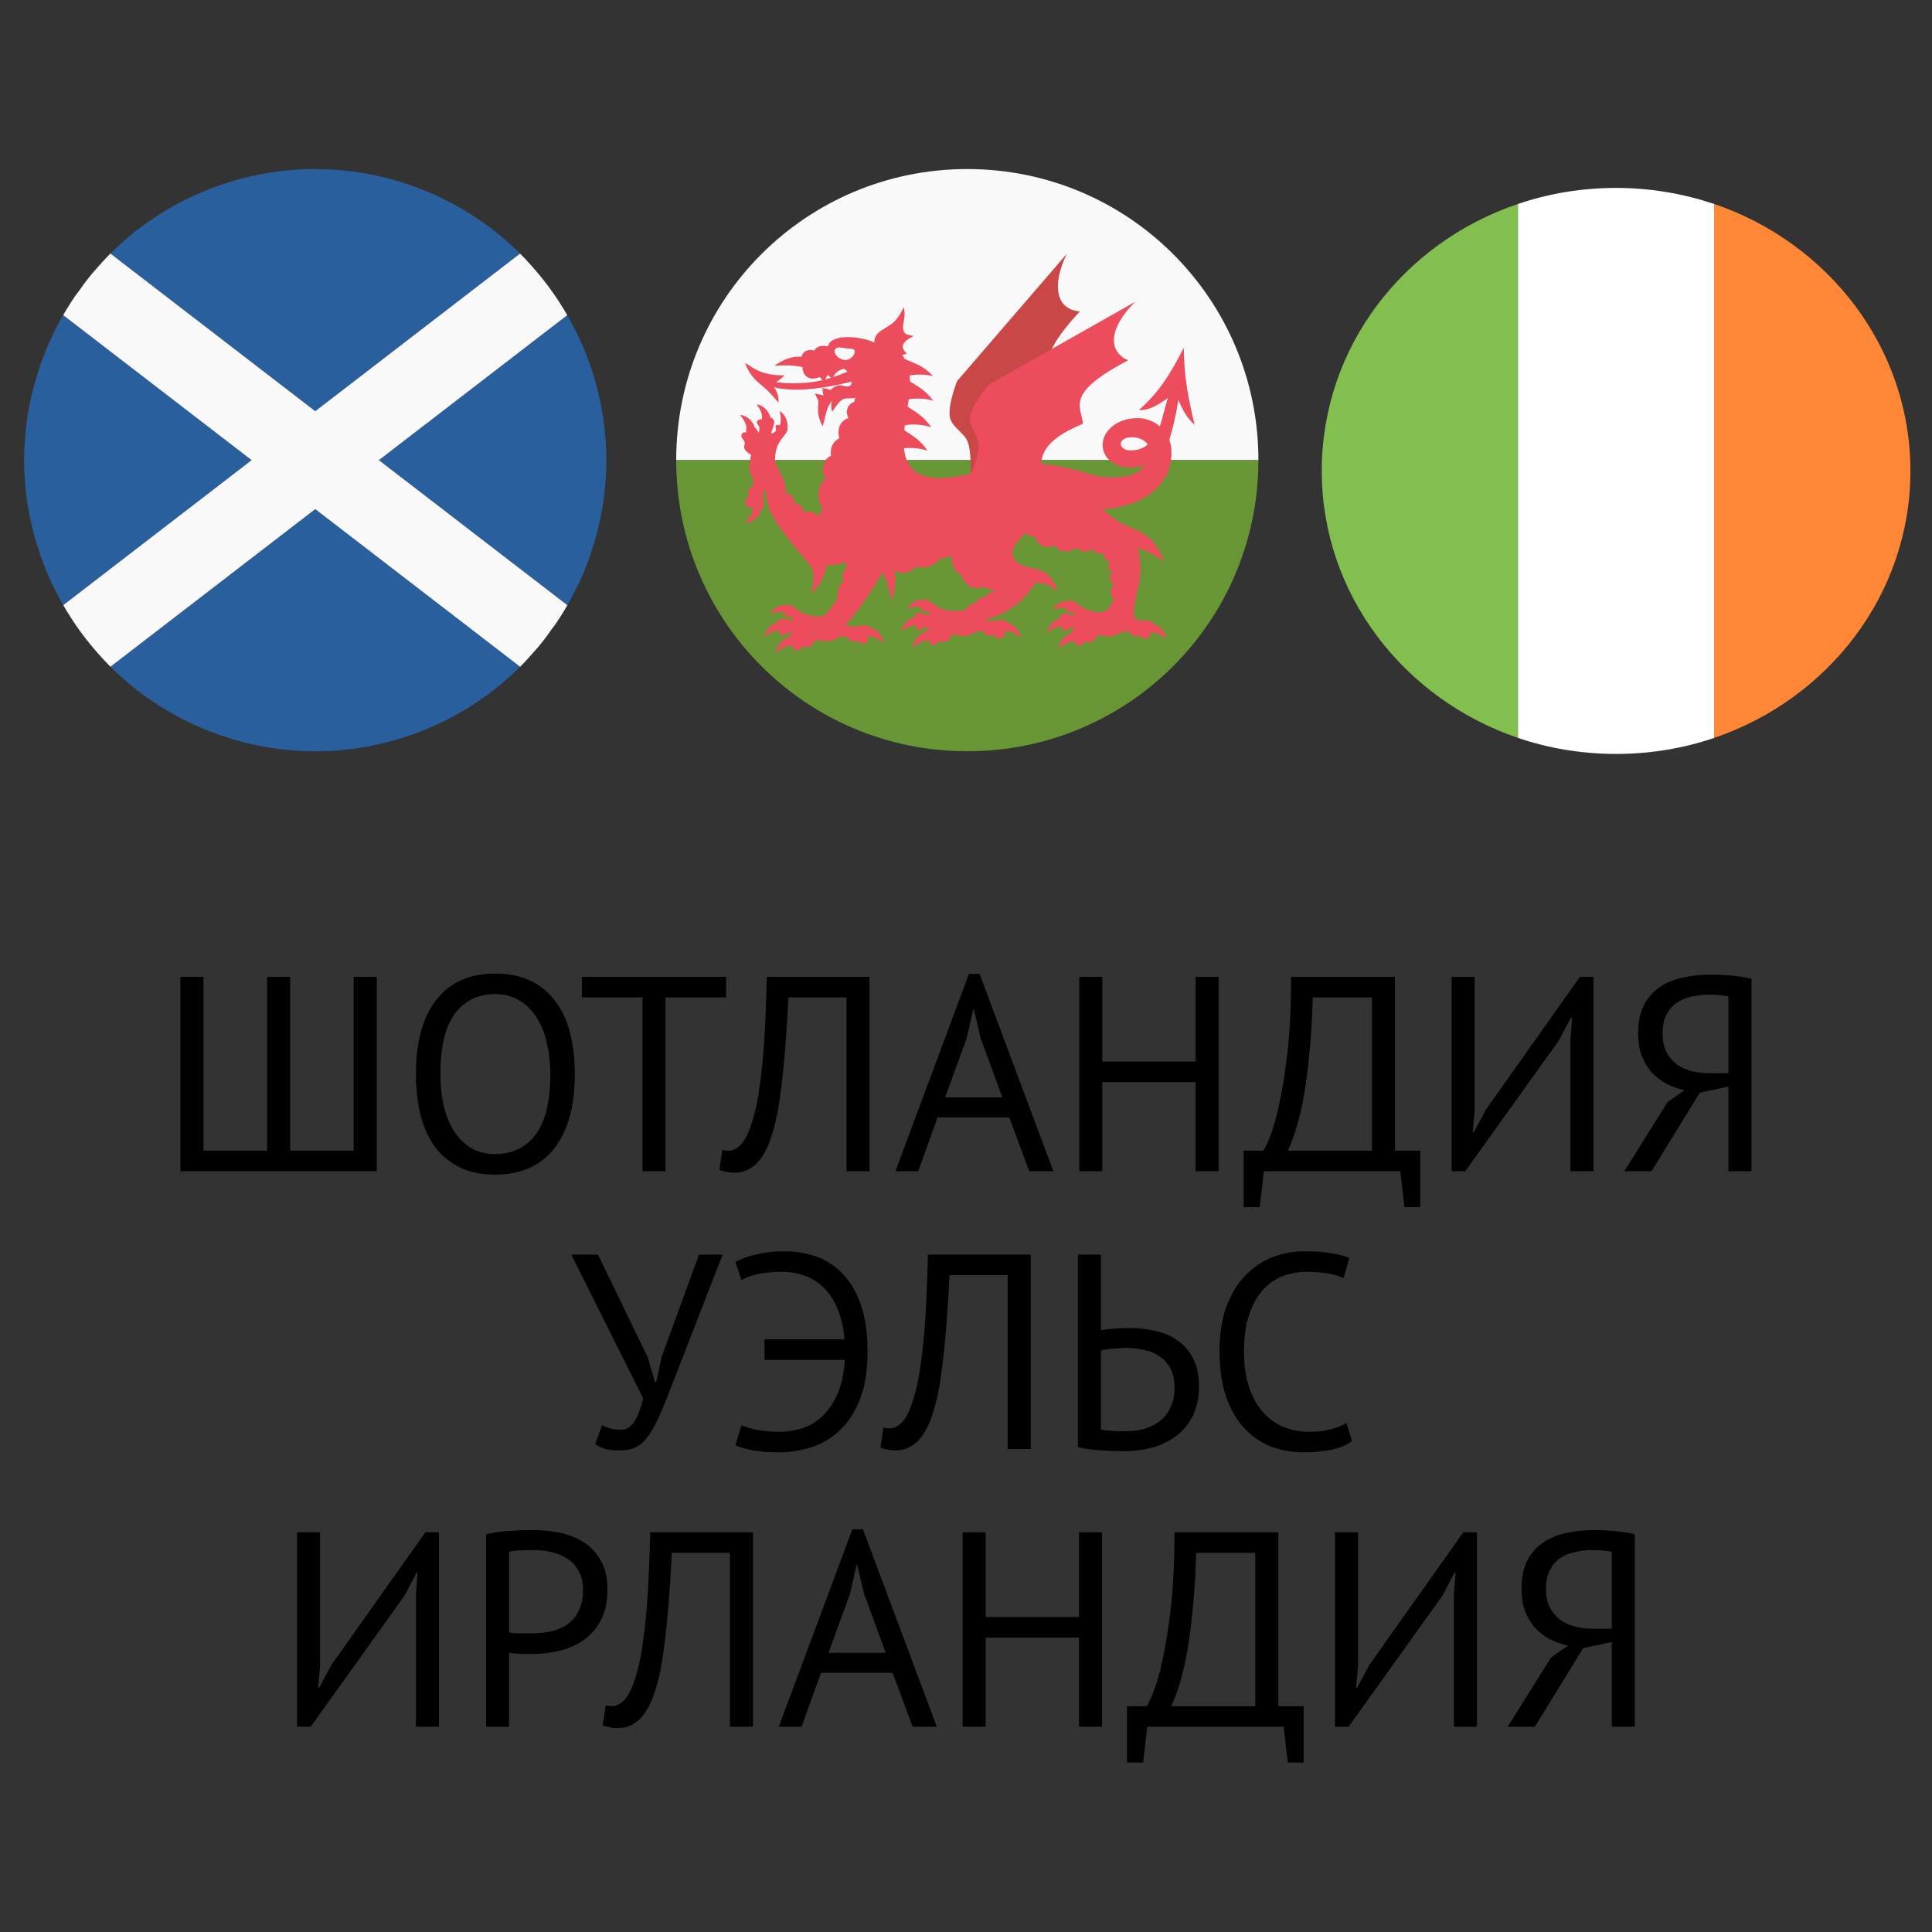
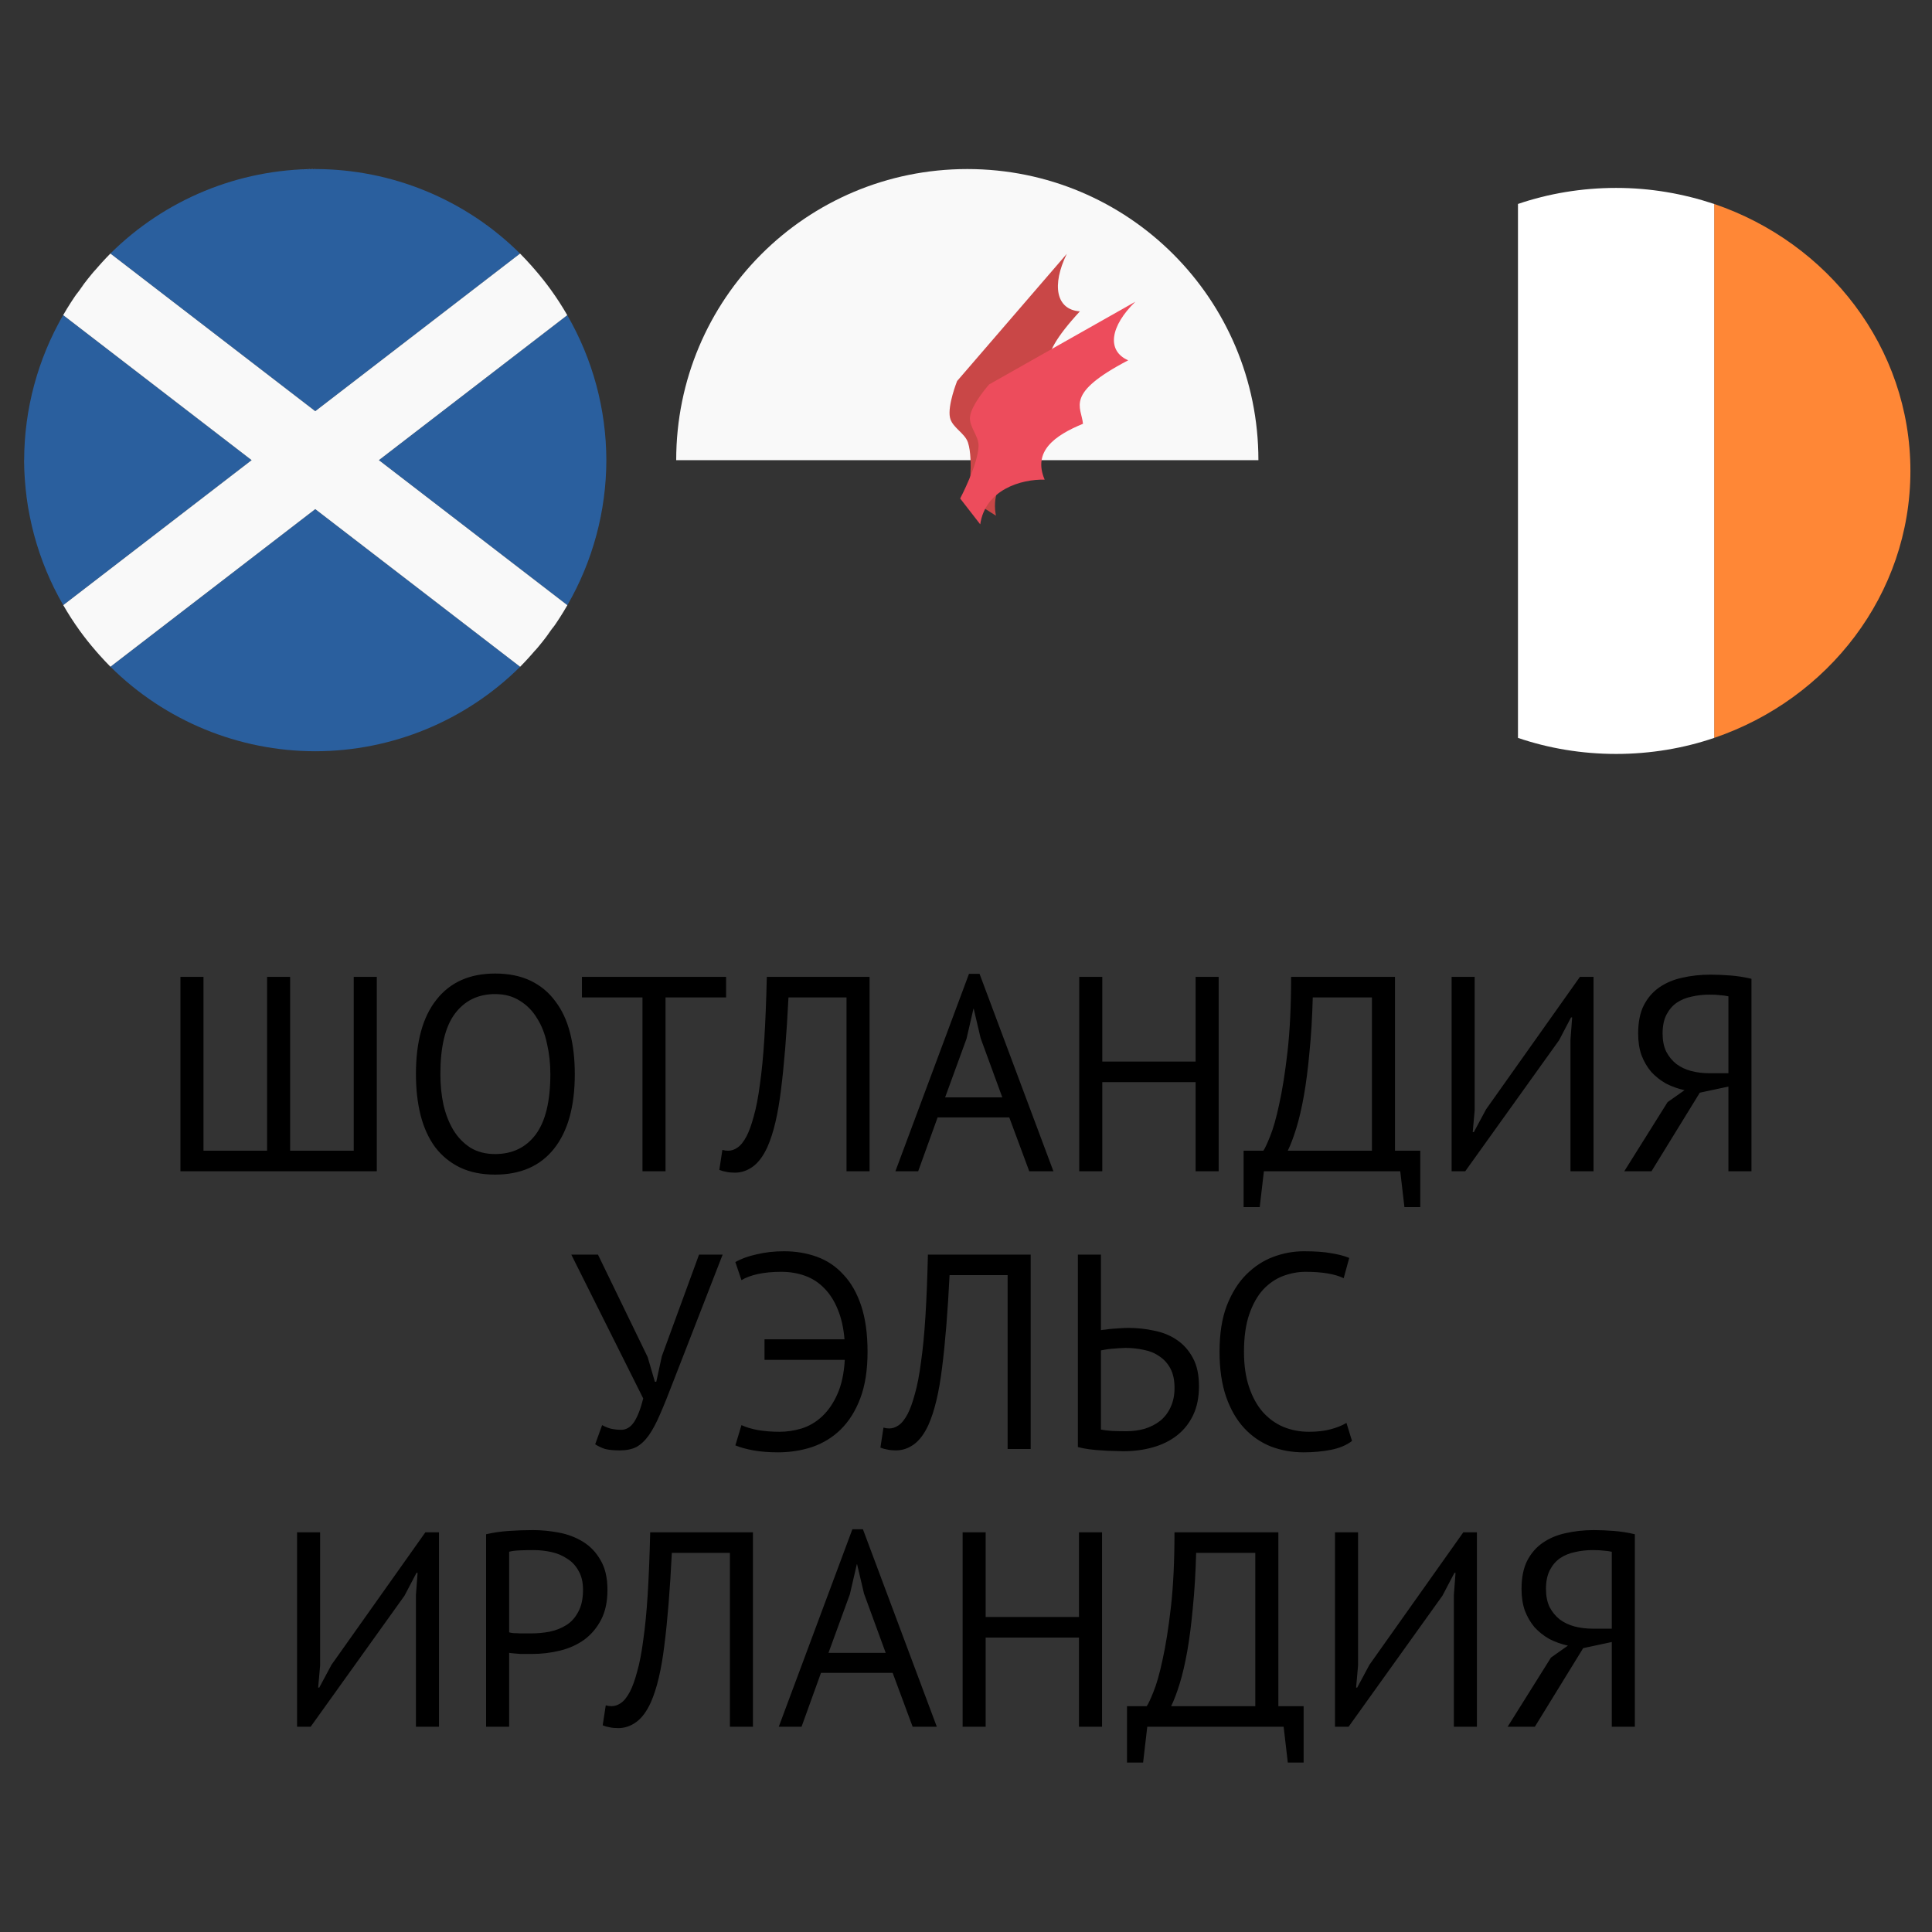
<svg xmlns="http://www.w3.org/2000/svg" width="160" height="160" viewBox="0 0 160 160" fill="none">
  <rect x="0" y="0" width="160" height="160" fill="#333333" stroke="none" />
  <path d="M14.943 97V80.9H16.852V95.298H22.119V80.9H24.028V95.298H29.295V80.9H31.204V97H14.943ZM34.446 88.95C34.446 86.267 35.013 84.212 36.148 82.786C37.282 81.345 38.9 80.624 41.001 80.624C42.135 80.624 43.117 80.823 43.945 81.222C44.773 81.621 45.455 82.188 45.992 82.924C46.544 83.645 46.95 84.519 47.211 85.546C47.471 86.558 47.602 87.693 47.602 88.95C47.602 91.633 47.027 93.696 45.877 95.137C44.742 96.563 43.117 97.276 41.001 97.276C39.881 97.276 38.908 97.077 38.08 96.678C37.267 96.279 36.585 95.72 36.033 94.999C35.496 94.263 35.097 93.389 34.837 92.377C34.576 91.35 34.446 90.207 34.446 88.95ZM36.47 88.95C36.47 89.839 36.554 90.683 36.723 91.48C36.907 92.277 37.183 92.983 37.551 93.596C37.919 94.194 38.386 94.677 38.954 95.045C39.536 95.398 40.219 95.574 41.001 95.574C42.427 95.574 43.546 95.037 44.359 93.964C45.171 92.875 45.578 91.204 45.578 88.95C45.578 88.076 45.486 87.24 45.302 86.443C45.133 85.63 44.857 84.925 44.474 84.327C44.106 83.714 43.63 83.231 43.048 82.878C42.48 82.51 41.798 82.326 41.001 82.326C39.59 82.326 38.478 82.87 37.666 83.959C36.868 85.032 36.47 86.696 36.47 88.95ZM60.131 82.602H55.117V97H53.208V82.602H48.194V80.9H60.131V82.602ZM70.105 82.602H65.298C65.144 85.669 64.937 88.222 64.677 90.261C64.431 92.285 64.056 93.864 63.55 94.999C63.212 95.735 62.814 96.272 62.354 96.609C61.894 96.946 61.395 97.115 60.859 97.115C60.583 97.115 60.345 97.092 60.146 97.046C59.946 97.015 59.755 96.962 59.571 96.885L59.824 95.229C59.977 95.275 60.138 95.298 60.307 95.298C60.567 95.298 60.82 95.214 61.066 95.045C61.326 94.876 61.579 94.562 61.825 94.102C62.039 93.688 62.239 93.136 62.423 92.446C62.622 91.756 62.791 90.882 62.929 89.824C63.082 88.766 63.205 87.509 63.297 86.052C63.389 84.58 63.458 82.863 63.504 80.9H72.014V97H70.105V82.602ZM83.583 92.538H77.649L76.039 97H74.153L80.248 80.647H81.122L87.24 97H85.239L83.583 92.538ZM78.27 90.882H83.008L81.214 85.983L80.639 83.545H80.616L80.041 86.029L78.27 90.882ZM99.015 89.617H91.287V97H89.378V80.9H91.287V87.915H99.015V80.9H100.924V97H99.015V89.617ZM117.619 99.967H116.308L115.963 97H104.67L104.325 99.967H102.991V95.298H104.624C104.747 95.129 104.931 94.738 105.176 94.125C105.437 93.496 105.69 92.607 105.935 91.457C106.196 90.292 106.426 88.843 106.625 87.11C106.825 85.362 106.924 83.292 106.924 80.9H115.526V95.298H117.619V99.967ZM113.617 95.298V82.602H108.718C108.672 84.289 108.58 85.807 108.442 87.156C108.32 88.505 108.166 89.701 107.982 90.744C107.798 91.771 107.591 92.661 107.361 93.412C107.131 94.163 106.894 94.792 106.648 95.298H113.617ZM130.061 86.098L130.199 84.258H130.107L129.118 86.144L121.344 97H120.217V80.9H122.126V91.94L121.965 93.757H122.057L123.069 91.871L130.843 80.9H131.97V97H130.061V86.098ZM145.049 97H143.14V89.985L140.771 90.491L136.769 97H134.515L138.103 91.273L139.506 90.284C138.954 90.161 138.441 89.977 137.965 89.732C137.505 89.471 137.099 89.149 136.746 88.766C136.409 88.367 136.141 87.907 135.941 87.386C135.757 86.865 135.665 86.267 135.665 85.592C135.665 84.657 135.819 83.882 136.125 83.269C136.447 82.64 136.877 82.142 137.413 81.774C137.965 81.391 138.602 81.122 139.322 80.969C140.058 80.8 140.833 80.716 141.645 80.716C142.167 80.716 142.719 80.739 143.301 80.785C143.899 80.831 144.482 80.923 145.049 81.061V97ZM141.553 82.372C141.047 82.372 140.564 82.426 140.104 82.533C139.644 82.625 139.23 82.794 138.862 83.039C138.51 83.284 138.226 83.614 138.011 84.028C137.797 84.442 137.689 84.963 137.689 85.592C137.689 86.175 137.789 86.673 137.988 87.087C138.203 87.501 138.487 87.846 138.839 88.122C139.192 88.383 139.598 88.574 140.058 88.697C140.534 88.82 141.04 88.881 141.576 88.881H143.14V82.51C142.926 82.464 142.703 82.433 142.473 82.418C142.243 82.387 141.937 82.372 141.553 82.372ZM53.637 112.387L54.235 114.434H54.35L54.81 112.318L57.892 103.9H59.847L55.776 114.365C55.362 115.454 54.994 116.366 54.672 117.102C54.365 117.823 54.051 118.413 53.729 118.873C53.407 119.318 53.062 119.64 52.694 119.839C52.326 120.023 51.873 120.115 51.337 120.115C50.831 120.115 50.425 120.077 50.118 120C49.827 119.908 49.55 119.778 49.29 119.609L49.865 118.022C50.172 118.191 50.455 118.298 50.716 118.344C50.977 118.39 51.214 118.413 51.429 118.413C51.858 118.413 52.218 118.198 52.51 117.769C52.801 117.324 53.054 116.673 53.269 115.814L47.312 103.9H49.52L53.637 112.387ZM63.314 110.915H69.938C69.861 109.98 69.677 109.159 69.386 108.454C69.094 107.733 68.719 107.143 68.259 106.683C67.799 106.208 67.262 105.863 66.649 105.648C66.051 105.433 65.399 105.326 64.694 105.326C63.973 105.326 63.329 105.387 62.762 105.51C62.21 105.633 61.757 105.801 61.405 106.016L60.899 104.521C61.374 104.245 61.964 104.03 62.67 103.877C63.375 103.708 64.126 103.624 64.924 103.624C65.905 103.624 66.817 103.777 67.661 104.084C68.504 104.391 69.232 104.881 69.846 105.556C70.474 106.215 70.965 107.074 71.318 108.132C71.67 109.19 71.847 110.463 71.847 111.95C71.847 113.453 71.647 114.733 71.249 115.791C70.85 116.849 70.306 117.715 69.616 118.39C68.941 119.049 68.151 119.532 67.247 119.839C66.357 120.13 65.422 120.276 64.441 120.276C63.674 120.276 62.992 120.222 62.394 120.115C61.811 120.008 61.313 119.87 60.899 119.701L61.405 118.022C61.757 118.191 62.217 118.329 62.785 118.436C63.352 118.528 63.942 118.574 64.556 118.574C65.169 118.574 65.782 118.482 66.396 118.298C67.024 118.099 67.592 117.761 68.098 117.286C68.604 116.811 69.025 116.19 69.363 115.423C69.7 114.656 69.899 113.721 69.961 112.617H63.314V110.915ZM83.447 105.602H78.639C78.486 108.669 78.279 111.222 78.019 113.261C77.773 115.285 77.397 116.864 76.891 117.999C76.554 118.735 76.156 119.272 75.695 119.609C75.236 119.946 74.737 120.115 74.201 120.115C73.924 120.115 73.687 120.092 73.487 120.046C73.288 120.015 73.097 119.962 72.912 119.885L73.165 118.229C73.319 118.275 73.48 118.298 73.648 118.298C73.909 118.298 74.162 118.214 74.407 118.045C74.668 117.876 74.921 117.562 75.166 117.102C75.381 116.688 75.581 116.136 75.764 115.446C75.964 114.756 76.132 113.882 76.27 112.824C76.424 111.766 76.546 110.509 76.638 109.052C76.731 107.58 76.799 105.863 76.846 103.9H85.356V120H83.447V105.602ZM89.266 103.9H91.175V110.156C91.252 110.141 91.382 110.125 91.566 110.11C91.75 110.079 91.949 110.056 92.164 110.041C92.379 110.026 92.601 110.01 92.831 109.995C93.061 109.98 93.268 109.972 93.452 109.972C94.188 109.972 94.901 110.049 95.591 110.202C96.296 110.34 96.917 110.593 97.454 110.961C98.006 111.329 98.451 111.827 98.788 112.456C99.125 113.069 99.294 113.851 99.294 114.802C99.294 115.722 99.133 116.519 98.811 117.194C98.489 117.869 98.044 118.428 97.477 118.873C96.91 119.318 96.243 119.647 95.476 119.862C94.725 120.077 93.904 120.184 93.015 120.184C92.8 120.184 92.54 120.176 92.233 120.161C91.926 120.161 91.597 120.146 91.244 120.115C90.907 120.1 90.562 120.069 90.209 120.023C89.872 119.977 89.557 119.916 89.266 119.839V103.9ZM93.268 118.528C93.82 118.528 94.334 118.459 94.809 118.321C95.3 118.168 95.729 117.945 96.097 117.654C96.465 117.347 96.749 116.972 96.948 116.527C97.163 116.067 97.27 115.538 97.27 114.94C97.27 114.296 97.155 113.759 96.925 113.33C96.695 112.901 96.388 112.563 96.005 112.318C95.637 112.057 95.208 111.881 94.717 111.789C94.226 111.682 93.72 111.628 93.199 111.628C93.061 111.628 92.892 111.636 92.693 111.651C92.494 111.666 92.294 111.682 92.095 111.697C91.896 111.712 91.712 111.735 91.543 111.766C91.374 111.797 91.252 111.82 91.175 111.835V118.39C91.39 118.436 91.696 118.474 92.095 118.505C92.494 118.52 92.885 118.528 93.268 118.528ZM111.968 119.333C111.508 119.686 110.926 119.931 110.22 120.069C109.515 120.207 108.764 120.276 107.966 120.276C107 120.276 106.096 120.115 105.252 119.793C104.409 119.456 103.673 118.95 103.044 118.275C102.416 117.6 101.917 116.742 101.549 115.699C101.181 114.641 100.997 113.391 100.997 111.95C100.997 110.447 101.197 109.175 101.595 108.132C102.009 107.074 102.546 106.215 103.205 105.556C103.88 104.881 104.631 104.391 105.459 104.084C106.287 103.777 107.131 103.624 107.989 103.624C108.909 103.624 109.661 103.678 110.243 103.785C110.826 103.877 111.324 104.007 111.738 104.176L111.278 105.855C110.542 105.502 109.492 105.326 108.127 105.326C107.499 105.326 106.878 105.441 106.264 105.671C105.651 105.901 105.099 106.277 104.608 106.798C104.133 107.319 103.75 108.002 103.458 108.845C103.167 109.688 103.021 110.723 103.021 111.95C103.021 113.054 103.159 114.02 103.435 114.848C103.711 115.676 104.087 116.366 104.562 116.918C105.053 117.47 105.62 117.884 106.264 118.16C106.924 118.436 107.637 118.574 108.403 118.574C109.093 118.574 109.691 118.505 110.197 118.367C110.719 118.229 111.156 118.053 111.508 117.838L111.968 119.333ZM34.445 132.098L34.583 130.258H34.491L33.502 132.144L25.728 143H24.601V126.9H26.51V137.94L26.349 139.757H26.441L27.453 137.871L35.227 126.9H36.354V143H34.445V132.098ZM40.256 127.061C40.839 126.923 41.468 126.831 42.142 126.785C42.817 126.739 43.484 126.716 44.143 126.716C44.849 126.716 45.562 126.785 46.282 126.923C47.018 127.061 47.685 127.314 48.283 127.682C48.881 128.05 49.364 128.556 49.732 129.2C50.116 129.844 50.307 130.664 50.307 131.661C50.307 132.642 50.131 133.47 49.778 134.145C49.426 134.82 48.958 135.372 48.375 135.801C47.793 136.215 47.126 136.514 46.374 136.698C45.623 136.882 44.849 136.974 44.051 136.974C43.975 136.974 43.844 136.974 43.66 136.974C43.492 136.974 43.308 136.974 43.108 136.974C42.924 136.959 42.74 136.943 42.556 136.928C42.372 136.913 42.242 136.897 42.165 136.882V143H40.256V127.061ZM44.189 128.372C43.791 128.372 43.407 128.38 43.039 128.395C42.671 128.41 42.38 128.449 42.165 128.51V135.18C42.242 135.211 42.365 135.234 42.533 135.249C42.702 135.249 42.878 135.257 43.062 135.272C43.246 135.272 43.423 135.272 43.591 135.272C43.76 135.272 43.883 135.272 43.959 135.272C44.481 135.272 44.994 135.226 45.5 135.134C46.022 135.027 46.489 134.843 46.903 134.582C47.317 134.321 47.647 133.953 47.892 133.478C48.153 133.003 48.283 132.397 48.283 131.661C48.283 131.032 48.161 130.511 47.915 130.097C47.685 129.668 47.371 129.33 46.972 129.085C46.589 128.824 46.152 128.64 45.661 128.533C45.171 128.426 44.68 128.372 44.189 128.372ZM60.447 128.602H55.639C55.486 131.669 55.279 134.222 55.019 136.261C54.773 138.285 54.398 139.864 53.892 140.999C53.554 141.735 53.156 142.272 52.696 142.609C52.236 142.946 51.737 143.115 51.2 143.115C50.925 143.115 50.687 143.092 50.487 143.046C50.288 143.015 50.096 142.962 49.913 142.885L50.166 141.229C50.319 141.275 50.48 141.298 50.648 141.298C50.909 141.298 51.162 141.214 51.407 141.045C51.668 140.876 51.921 140.562 52.166 140.102C52.381 139.688 52.581 139.136 52.764 138.446C52.964 137.756 53.133 136.882 53.27 135.824C53.424 134.766 53.547 133.509 53.639 132.052C53.73 130.58 53.8 128.863 53.846 126.9H62.355V143H60.447V128.602ZM73.925 138.538H67.991L66.381 143H64.495L70.59 126.647H71.464L77.582 143H75.581L73.925 138.538ZM68.612 136.882H73.35L71.556 131.983L70.981 129.545H70.958L70.383 132.029L68.612 136.882ZM89.357 135.617H81.629V143H79.72V126.9H81.629V133.915H89.357V126.9H91.266V143H89.357V135.617ZM107.961 145.967H106.65L106.305 143H95.012L94.667 145.967H93.333V141.298H94.966C95.089 141.129 95.273 140.738 95.518 140.125C95.779 139.496 96.032 138.607 96.277 137.457C96.538 136.292 96.768 134.843 96.967 133.11C97.167 131.362 97.266 129.292 97.266 126.9H105.868V141.298H107.961V145.967ZM103.959 141.298V128.602H99.06C99.014 130.289 98.922 131.807 98.784 133.156C98.662 134.505 98.508 135.701 98.324 136.744C98.14 137.771 97.933 138.661 97.703 139.412C97.473 140.163 97.236 140.792 96.99 141.298H103.959ZM120.403 132.098L120.541 130.258H120.449L119.46 132.144L111.686 143H110.559V126.9H112.468V137.94L112.307 139.757H112.399L113.411 137.871L121.185 126.9H122.312V143H120.403V132.098ZM135.391 143H133.482V135.985L131.113 136.491L127.111 143H124.857L128.445 137.273L129.848 136.284C129.296 136.161 128.783 135.977 128.307 135.732C127.847 135.471 127.441 135.149 127.088 134.766C126.751 134.367 126.483 133.907 126.283 133.386C126.099 132.865 126.007 132.267 126.007 131.592C126.007 130.657 126.161 129.882 126.467 129.269C126.789 128.64 127.219 128.142 127.755 127.774C128.307 127.391 128.944 127.122 129.664 126.969C130.4 126.8 131.175 126.716 131.987 126.716C132.509 126.716 133.061 126.739 133.643 126.785C134.241 126.831 134.824 126.923 135.391 127.061V143ZM131.895 128.372C131.389 128.372 130.906 128.426 130.446 128.533C129.986 128.625 129.572 128.794 129.204 129.039C128.852 129.284 128.568 129.614 128.353 130.028C128.139 130.442 128.031 130.963 128.031 131.592C128.031 132.175 128.131 132.673 128.33 133.087C128.545 133.501 128.829 133.846 129.181 134.122C129.534 134.383 129.94 134.574 130.4 134.697C130.876 134.82 131.382 134.881 131.918 134.881H133.482V128.51C133.268 128.464 133.045 128.433 132.815 128.418C132.585 128.387 132.279 128.372 131.895 128.372Z" fill="black" />
  <path d="M26.108 14C19.751 14.004 13.653 16.519 9.141 20.997L26.108 34.054L43.069 21C38.559 16.522 32.463 14.007 26.108 14.001V14ZM5.231 26.096C3.122 29.749 2.008 33.891 2 38.108C2.011 42.325 3.127 46.465 5.238 50.115L20.839 38.108L5.231 26.096ZM44.295 22.328C44.765 22.869 45.21 23.431 45.63 24.013C45.21 23.432 44.765 22.87 44.295 22.328V22.328ZM46.978 26.101L31.377 38.108L46.986 50.12C49.095 46.467 50.208 42.326 50.215 38.108C50.205 33.892 49.089 29.752 46.978 26.101ZM43.076 55.219L26.108 42.162L9.147 55.217C13.657 59.694 19.753 62.209 26.108 62.215C32.465 62.212 38.564 59.697 43.076 55.218V55.219Z" fill="#2A5F9E" />
  <path d="M26.108 14C25.419 14.005 24.731 14.04 24.045 14.105C24.731 14.041 25.419 14.007 26.108 14.002V14ZM39.384 18.005C39.986 18.406 40.569 18.833 41.133 19.286C40.569 18.833 39.986 18.405 39.384 18.004V18.005ZM12.066 18.551C11.616 18.869 11.177 19.203 10.75 19.552C11.178 19.203 11.616 18.869 12.066 18.551H12.066ZM9.141 20.997C9.14 20.999 9.138 21.002 9.136 21.004C8.664 21.481 8.213 21.978 7.782 22.493C7.527 22.799 7.279 23.111 7.039 23.43C6.792 23.747 6.553 24.07 6.322 24.399C5.935 24.949 5.571 25.516 5.232 26.096L20.84 38.108L5.239 50.115C5.652 50.834 6.101 51.531 6.586 52.204C6.586 52.205 6.587 52.206 6.587 52.207C7.006 52.786 7.45 53.346 7.919 53.885C7.919 53.886 7.92 53.887 7.92 53.888C8.02 54.005 8.122 54.121 8.224 54.236C8.226 54.237 8.227 54.238 8.228 54.239C8.523 54.57 8.826 54.893 9.137 55.207C9.138 55.208 9.139 55.209 9.14 55.209C9.142 55.212 9.144 55.214 9.146 55.216L26.108 42.162L43.076 55.219C43.076 55.218 43.077 55.218 43.077 55.217C43.55 54.739 44.003 54.24 44.435 53.724C44.692 53.416 44.941 53.102 45.182 52.782C45.428 52.468 45.665 52.148 45.895 51.822C46.282 51.27 46.646 50.702 46.986 50.12L31.376 38.108L46.978 26.101C46.565 25.382 46.115 24.685 45.63 24.013C45.629 24.012 45.629 24.011 45.628 24.009C45.211 23.433 44.769 22.875 44.303 22.338C44.2 22.218 44.096 22.099 43.991 21.981C43.986 21.975 43.98 21.97 43.975 21.964C43.689 21.642 43.394 21.328 43.091 21.022C43.083 21.015 43.075 21.009 43.067 21.002L26.108 34.054L9.141 20.997ZM46.986 50.12C46.646 50.702 46.282 51.27 45.895 51.822C45.833 51.92 45.771 52.018 45.707 52.116C46.166 51.472 46.592 50.806 46.986 50.12ZM45.182 52.782C44.941 53.102 44.692 53.416 44.435 53.724C44.372 53.804 44.309 53.884 44.246 53.963C44.718 53.419 45.166 52.855 45.588 52.271C45.455 52.443 45.319 52.614 45.182 52.782ZM5.229 26.096C4.861 26.74 4.522 27.4 4.214 28.075C4.522 27.4 4.861 26.74 5.23 26.096H5.229ZM5.229 26.096C5.569 25.516 5.933 24.949 6.32 24.399C6.383 24.299 6.446 24.201 6.511 24.102C6.051 24.746 5.623 25.411 5.229 26.096ZM7.038 23.43C7.278 23.111 7.525 22.799 7.781 22.493C7.844 22.413 7.907 22.334 7.971 22.255C7.499 22.798 7.051 23.362 6.63 23.945C6.764 23.772 6.901 23.6 7.039 23.43H7.038ZM2.171 35.374C2.123 35.832 2.089 36.291 2.067 36.751C2.089 36.291 2.124 35.831 2.171 35.373L2.171 35.374ZM2 38.108C2.006 38.818 2.044 39.527 2.113 40.234C2.045 39.527 2.007 38.818 2.002 38.108H2ZM50.149 39.467C50.127 39.928 50.093 40.387 50.045 40.846C50.093 40.388 50.127 39.928 50.149 39.468V39.467ZM2.218 41.101C2.282 41.642 2.365 42.181 2.465 42.717C2.364 42.181 2.281 41.642 2.217 41.1L2.218 41.101ZM17.657 60.654C18.196 60.862 18.743 61.05 19.297 61.218C18.743 61.05 18.196 60.862 17.656 60.654H17.657Z" fill="#F9F9F9" />
  <path d="M80.108 14C66.768 14 56 24.768 56 38.108H104.216C104.216 24.768 93.447 14 80.108 14Z" fill="#F9F9F9" />
-   <path d="M80.108 62.216C93.447 62.216 104.216 51.447 104.216 38.108H56C56 51.447 66.768 62.216 80.108 62.216Z" fill="#699635" />
  <path d="M80.196 41.254C80.196 41.254 80.642 38.112 80.165 36.654C79.901 35.847 78.857 35.417 78.675 34.588C78.453 33.583 79.264 31.555 79.264 31.555L88.347 21.022C87.085 23.612 87.449 25.645 89.43 25.786C85.389 30.171 87.063 30.686 87.681 31.996C85.806 33.695 84.514 35.543 86.256 37.424C84.387 38.046 81.909 39.861 82.482 42.709L80.196 41.254Z" fill="#C94747" />
-   <path d="M80.238 39.26C78.967 39.545 77.723 39.724 76.677 39.451C75.439 39.13 74.977 38.236 74.867 37.127C75.494 37.039 76.443 37.154 76.831 37.344C76.159 36.354 75.532 36.084 74.89 35.621C74.903 35.492 74.915 35.362 74.931 35.233C75.52 35.064 76.692 35.187 77.133 35.404C76.452 34.399 75.815 34.138 75.164 33.662C75.197 33.461 75.227 33.261 75.255 33.069C75.875 32.939 76.89 33.023 77.299 33.205C76.618 32.276 76.003 32.008 75.369 31.596C75.36 31.43 75.345 31.264 75.323 31.099C75.942 30.97 76.866 31.011 77.259 31.162C76.557 30.299 75.675 30.078 74.93 29.73C74.869 29.612 74.8 29.499 74.722 29.392C74.83 29.35 74.957 29.321 75.116 29.312C74.361 28.599 74.972 28.201 75.664 27.823C75.285 27.753 74.99 27.706 74.877 27.505C74.584 26.989 75.109 26.261 74.829 25.446C74.829 25.446 74.521 26.238 73.954 26.731C73.564 27.07 72.84 27.377 72.613 27.697C72.374 28.035 72.41 28.364 72.41 28.364C71.052 27.741 68.725 27.702 68.577 28.684C68.232 28.591 67.65 28.608 67.419 29.047C67.134 28.895 66.527 28.967 66.383 29.534C65.385 29.507 64.816 29.836 64.127 30.287C65.078 30.245 65.57 30.218 66.462 30.402C66.462 30.402 66.41 31.133 67.087 31.326C67.444 31.427 67.886 31.223 67.886 31.223L68.122 31.48C67.691 31.583 67.246 31.661 66.801 31.693C65.874 31.759 64.985 31.767 64.248 31.63C64.571 31.509 64.76 31.256 64.98 31.082C63.199 31.115 62.439 30.55 61.719 30.043C61.707 30.021 61.923 30.999 62.987 31.83C63.553 32.271 64.478 33.306 64.478 33.377C64.487 32.681 64.309 32.35 64.088 32.075C64.984 32.283 66.032 32.307 66.886 32.236C68.159 32.129 69.462 31.877 70.534 31.604C70.534 31.709 70.515 31.803 70.467 31.871C70.256 32.173 69.768 31.879 69.521 31.91C69.252 31.942 69.014 32.046 68.808 32.283C68.672 32.24 68.117 32.128 68.117 32.128C68.117 32.128 68.125 32.499 68.206 32.756C67.968 32.656 67.491 32.606 67.491 32.606C67.491 32.606 67.627 32.894 67.775 33.192C67.779 33.735 67.578 34.296 68.132 35.303C68.362 34.591 68.374 33.817 68.917 33.196C68.805 33.5 68.84 33.805 68.917 34.109C69.166 33.728 69.524 33.178 69.846 33.056C70.181 32.928 70.506 33.043 70.827 32.938C70.802 33.051 70.776 33.166 70.746 33.28C70.119 33.47 69.994 34.206 70.277 34.604C69.64 34.86 69.299 35.355 69.501 36.294C68.916 36.624 68.734 37.134 68.822 37.756C68.262 37.896 67.916 38.943 68.37 39.68C67.787 39.963 67.494 41.282 68.131 42.094C67.981 42.263 67.889 42.508 67.857 42.776L67.853 42.778C67.431 42.349 67.01 42.332 66.588 42.401C66.478 41.991 66.249 41.7 65.782 41.648C65.766 41.113 65.5 40.873 65.055 40.841C65.055 40.841 65.095 40.424 65.055 40.249C64.919 39.656 64.37 38.661 64.37 38.661C64.317 38.554 64.257 38.45 64.192 38.35C64.064 36.434 65.295 36.043 65.222 35.487L65.203 35.498C65.299 34.929 65.034 34.307 64.559 34.043C64.686 34.526 64.7 34.962 64.562 35.243C64.559 35.231 64.554 35.221 64.553 35.208C64.553 35.208 64.347 35.157 64.269 35.228C64.158 35.329 64.323 35.547 64.249 35.677C64.175 35.806 64.02 35.858 63.871 35.917C63.882 35.811 63.907 35.707 63.946 35.608C64.031 35.372 64.133 35.091 64.117 34.895C64.105 34.75 63.86 34.562 63.86 34.562L63.805 34.607C63.688 34.037 63.205 33.551 62.659 33.482C63.015 33.961 63.197 34.434 63.074 34.763C63.053 34.745 63.033 34.732 63.012 34.709C63.012 34.709 62.705 34.751 62.682 34.951C62.655 35.094 62.859 35.246 62.887 35.389C62.914 35.523 62.841 35.831 62.841 35.831L62.544 35.397C62.531 35.404 62.522 35.413 62.51 35.42C62.357 34.852 61.835 34.394 61.281 34.366C61.701 34.852 61.924 35.349 61.762 35.691L61.858 35.785C61.784 35.797 61.699 35.807 61.594 35.811C61.594 35.811 61.38 35.855 61.397 36.139C61.408 36.318 61.591 36.394 61.652 36.562C61.719 36.75 61.587 36.967 61.649 37.156C61.725 37.392 62.198 37.655 62.198 37.655C62.109 38.381 61.828 38.84 62.419 39.739C62.27 40.036 62.399 40.073 62.421 40.213C62.421 40.213 62.087 40.398 61.998 40.583C61.923 40.741 62.002 40.939 61.953 41.107C61.908 41.254 61.718 41.423 61.703 41.576C61.683 41.761 61.912 41.992 61.912 41.992C61.912 41.992 62.094 41.988 62.288 41.994L62.278 42.002C62.409 42.357 62.143 42.833 61.681 43.28C62.26 43.301 62.84 42.853 63.019 42.266L63.037 42.293C63.037 42.293 63.18 42.048 63.213 41.912C63.273 41.669 63.181 41.305 63.186 40.98C63.194 40.565 63.316 40.482 63.316 40.482C63.498 41.099 63.509 41.796 63.82 42.413C64.588 43.933 65.921 45.4 67.18 46.919C67.498 47.654 67.354 48.39 67.18 49.124C68.001 48.441 68.288 47.638 68.471 46.812C69.31 46.812 69.729 46.673 70.013 46.48C69.997 46.647 69.978 46.814 70.134 47.049C69.738 47.369 69.677 47.581 69.837 48.191C69.356 48.534 69.355 49.035 69.358 49.539C69.358 49.539 68.806 50.441 68.427 50.794C68.342 50.874 68.252 50.949 68.159 51.019C66.215 51.223 65.789 49.985 65.23 50.073C65.239 50.083 65.242 50.094 65.248 50.105C64.671 50.026 64.051 50.32 63.806 50.812C64.272 50.666 64.7 50.629 64.988 50.746C64.981 50.747 64.977 50.75 64.97 50.751C64.97 50.751 64.926 50.958 64.999 51.034C65.103 51.141 65.316 50.97 65.448 51.041C65.58 51.111 65.636 51.266 65.7 51.414C65.597 51.408 65.495 51.388 65.397 51.354C65.157 51.28 64.872 51.192 64.677 51.218C64.532 51.235 64.358 51.485 64.358 51.485L64.406 51.539C63.84 51.681 63.374 52.185 63.331 52.734C63.793 52.356 64.258 52.155 64.592 52.265C64.576 52.286 64.563 52.307 64.54 52.33C64.54 52.33 64.596 52.631 64.797 52.643C64.941 52.666 65.083 52.457 65.225 52.421C65.357 52.389 65.671 52.45 65.671 52.45L65.247 52.764C65.255 52.777 65.263 52.785 65.271 52.796C64.712 52.976 64.278 53.517 64.275 54.072C64.741 53.63 65.228 53.386 65.577 53.533L65.667 53.431C65.683 53.507 65.696 53.591 65.704 53.694C65.704 53.694 65.758 53.907 66.041 53.877C66.219 53.859 66.287 53.672 66.453 53.603C66.638 53.527 66.859 53.65 67.046 53.58C67.278 53.493 67.521 53.01 67.521 53.01C68.249 53.066 68.72 53.325 69.592 52.695C69.894 52.831 69.927 52.701 70.066 52.673C70.066 52.673 70.266 52.998 70.455 53.078C70.615 53.146 70.809 53.059 70.979 53.101C71.128 53.138 71.306 53.321 71.459 53.33C71.645 53.34 71.864 53.101 71.864 53.101C71.864 53.101 71.852 52.92 71.85 52.725L71.858 52.736C72.207 52.589 72.694 52.833 73.16 53.274C73.157 52.696 72.684 52.137 72.089 51.983L72.116 51.965C72.116 51.965 71.864 51.832 71.727 51.804C71.482 51.756 71.123 51.864 70.797 51.873C70.382 51.885 70.025 51.805 70.025 51.805C71.503 50.021 72.37 48.647 73.08 47.375C73.447 48.125 73.672 48.908 73.834 49.709C74.155 48.863 74.191 48.016 74.102 47.17C74.369 47.491 75.058 47.707 75.894 46.913C76.495 47.097 77.108 47.07 77.973 46.188C78.331 46.198 78.626 46.122 78.865 46.003C78.76 46.556 78.87 47.246 79.609 47.599C79.822 48.214 80.26 48.949 81.5 48.611C81.804 48.783 82.108 48.882 82.412 48.903C82.079 49.028 81.757 49.164 81.574 49.438C81.232 49.52 80.851 49.561 80.801 49.934C80.507 49.99 80.214 50.05 80.069 50.403C79.986 50.453 79.902 50.5 79.816 50.543C77.59 50.929 77.145 49.553 76.557 49.647C76.565 49.656 76.568 49.667 76.575 49.678C75.998 49.6 75.378 49.894 75.134 50.386C75.6 50.24 76.026 50.203 76.314 50.319C76.307 50.321 76.303 50.323 76.297 50.324C76.297 50.324 76.252 50.531 76.326 50.607C76.431 50.715 76.643 50.544 76.775 50.615C76.9 50.681 76.956 50.824 77.016 50.965C76.916 50.957 76.818 50.937 76.723 50.905C76.484 50.832 76.199 50.741 76.004 50.766C75.859 50.785 75.683 51.038 75.683 51.038C75.701 51.061 75.725 51.085 75.747 51.108C75.175 51.246 74.702 51.755 74.657 52.308C75.112 51.936 75.571 51.734 75.904 51.832C75.891 51.848 75.883 51.863 75.867 51.88C75.867 51.88 75.923 52.184 76.124 52.197C76.269 52.219 76.41 52.008 76.551 51.972C76.684 51.94 76.997 51.999 76.997 51.999L76.575 52.315C76.587 52.335 76.6 52.35 76.613 52.367C76.047 52.541 75.605 53.086 75.601 53.645C76.068 53.203 76.555 52.96 76.904 53.106C76.904 53.106 76.954 53.051 76.998 53C77.014 53.081 77.025 53.163 77.031 53.246C77.031 53.246 77.085 53.458 77.369 53.429C77.546 53.41 77.614 53.223 77.779 53.155C77.964 53.079 78.186 53.202 78.373 53.131C78.605 53.044 78.847 52.56 78.847 52.56C79.576 52.617 80.047 52.877 80.919 52.247C81.222 52.383 81.254 52.252 81.393 52.224C81.393 52.224 81.592 52.549 81.781 52.63C81.942 52.698 82.136 52.609 82.307 52.652C82.455 52.689 82.632 52.872 82.786 52.881C82.972 52.892 83.192 52.652 83.192 52.652C83.192 52.652 83.18 52.485 83.177 52.299L83.185 52.309C83.535 52.163 84.022 52.407 84.488 52.849C84.484 52.264 84 51.699 83.396 51.553C83.422 51.531 83.443 51.517 83.443 51.517C83.443 51.517 83.191 51.383 83.054 51.356C82.808 51.308 82.45 51.416 82.124 51.425C81.71 51.436 81.535 51.356 81.535 51.356C83.409 50.809 84.762 49.862 85.748 48.266C86.45 48.306 86.884 48.309 87.506 48.994C87.506 48.994 87.511 48.192 86.657 47.507C85.929 46.924 84.689 47.122 84.079 46.416C83.985 46.304 83.917 46.172 83.881 46.03C83.844 45.889 83.839 45.74 83.867 45.596C83.978 45.116 84.491 44.55 84.935 44.131C85.123 44.319 85.39 44.451 85.754 44.429C85.793 45.053 86.467 45.501 87.386 45.2C87.605 45.625 88.306 45.916 89.156 45.359C89.622 45.779 90.083 45.793 90.549 45.405C90.569 45.839 90.918 45.906 91.433 45.782C91.313 46.223 91.547 46.361 91.856 46.433C91.711 46.857 91.824 47.171 92.113 47.409C91.763 47.831 91.922 48.162 92.25 48.46C91.797 48.823 92.003 49.495 92.25 49.55C92.25 49.55 92.11 49.88 91.96 50.161C91.862 50.343 91.646 50.536 91.403 50.696C89.58 50.826 89.159 49.655 88.615 49.741C88.622 49.751 88.626 49.762 88.632 49.773C88.055 49.694 87.434 49.987 87.19 50.48C87.656 50.334 88.083 50.297 88.371 50.414C88.365 50.415 88.36 50.418 88.355 50.419C88.355 50.419 88.31 50.626 88.383 50.702C88.487 50.809 88.699 50.638 88.832 50.709C88.936 50.765 88.992 50.878 89.043 50.994C88.953 50.985 88.865 50.966 88.78 50.937C88.54 50.863 88.255 50.775 88.061 50.801C87.916 50.819 87.741 51.069 87.741 51.069C87.775 51.109 87.816 51.153 87.856 51.195C87.262 51.313 86.76 51.832 86.715 52.403C87.152 52.045 87.594 51.841 87.923 51.913C87.923 51.915 87.979 52.215 88.18 52.227C88.324 52.249 88.466 52.04 88.608 52.004C88.74 51.972 89.054 52.033 89.054 52.033L88.631 52.347C88.655 52.384 88.683 52.419 88.714 52.452C88.127 52.612 87.663 53.167 87.659 53.74C88.125 53.298 88.612 53.054 88.96 53.2C88.96 53.2 89.014 53.144 89.063 53.085C89.073 53.143 89.082 53.205 89.088 53.278C89.088 53.278 89.141 53.49 89.425 53.46C89.603 53.442 89.67 53.255 89.836 53.186C90.02 53.11 90.242 53.234 90.43 53.163C90.661 53.076 90.904 52.593 90.904 52.593C91.632 52.649 92.103 52.908 92.975 52.279C93.277 52.414 93.309 52.284 93.449 52.256C93.449 52.256 93.649 52.581 93.838 52.661C93.998 52.729 94.193 52.642 94.363 52.684C94.512 52.721 94.689 52.904 94.842 52.912C95.028 52.923 95.248 52.684 95.248 52.684C95.248 52.684 95.238 52.553 95.234 52.393L95.242 52.403C95.592 52.257 96.079 52.501 96.545 52.942C96.541 52.34 96.028 51.759 95.4 51.635C95.429 51.602 95.462 51.573 95.499 51.548C95.499 51.548 95.247 51.415 95.11 51.388C94.218 51.435 93.908 51.435 93.889 50.629C93.875 50.079 94.411 48.337 94.448 47.335C94.488 46.251 94.214 45.388 94.214 45.388C94.926 45.572 95.686 46.031 96.446 46.501C96.446 46.501 95.85 45.179 95.333 44.692C94.45 43.86 93.081 43.571 92.107 42.847C91.808 42.626 91.331 42.18 91.331 42.18C92.693 42.089 94.042 41.738 95.094 41.01C96.224 40.227 97.115 39.037 97.006 37.225C96.99 36.951 96.932 36.686 96.841 36.437C97.166 35.349 97.415 34.24 97.585 33.117C97.999 34.083 98.314 34.608 98.933 35.184C98.322 32.672 98.058 30.946 98.035 28.801C96.822 31.181 95.879 32.586 94.319 33.956C95.147 34.014 95.888 33.541 96.716 32.967C96.477 33.756 96.272 34.618 96.059 35.31C95.54 34.863 94.876 34.62 94.191 34.627C92.606 34.627 91.384 35.584 91.32 36.756C91.235 38.304 93.144 39.225 94.904 38.465C94.904 38.465 94.496 38.872 94.266 39.035C93.956 39.253 93.581 39.376 93.209 39.445C92.576 39.564 91.926 39.562 91.285 39.485C90.366 39.376 89.647 39.022 88.813 38.846C87.219 38.51 86.398 38.346 84.771 38.371C84.573 38.377 84.375 38.391 84.178 38.413C81.671 38.47 81.599 38.746 80.238 39.26ZM69.902 30.534C70.008 30.595 70.102 30.681 70.185 30.777C69.834 30.927 69.438 31.08 69.009 31.222C69.241 30.697 69.765 30.573 69.902 30.534ZM68.539 31.055L68.831 31.28C68.673 31.33 68.51 31.375 68.345 31.419L68.539 31.055ZM93.678 36.215C93.734 36.212 93.79 36.212 93.843 36.215C94.352 36.235 94.803 36.452 95.048 36.796C94.713 37.183 93.829 37.418 93.232 37.242C93.044 37.181 92.806 36.954 92.821 36.757C92.849 36.363 93.281 36.23 93.678 36.215Z" fill="#ED4C5C" />
  <path d="M70.786 29.149C70.746 29.464 70.377 29.869 69.927 29.808C69.397 29.736 68.983 29.232 69.156 28.944C69.319 28.671 69.63 28.791 70.08 28.848C70.53 28.904 70.826 28.834 70.786 29.149Z" fill="#F9F9F9" />
  <path d="M79.517 41.282C79.517 41.282 80.997 38.474 81.041 36.942C81.065 36.092 80.227 35.335 80.335 34.493C80.466 33.473 81.914 31.838 81.914 31.838L94.021 24.989C91.958 27.001 91.614 29.038 93.431 29.84C88.148 32.603 89.548 33.654 89.689 35.095C87.35 36.061 85.509 37.364 86.514 39.722C84.546 39.677 81.6 40.55 81.178 43.423L79.517 41.282Z" fill="#ED4C5C" />
-   <path d="M109.462 39C109.462 49.234 116.287 57.906 125.712 61.109V16.891C116.206 20.094 109.462 28.766 109.462 39Z" fill="#83BF4F" />
  <path d="M158.212 39C158.212 28.766 151.387 20.094 141.962 16.891V61.109C151.387 57.906 158.212 49.234 158.212 39Z" fill="#FF8736" />
  <path d="M125.712 61.109C128.231 61.969 130.994 62.438 133.837 62.438C136.681 62.438 139.444 61.969 141.962 61.109V16.891C139.362 16.031 136.681 15.562 133.837 15.562C130.994 15.562 128.231 16.031 125.712 16.891V61.109Z" fill="white" />
</svg>